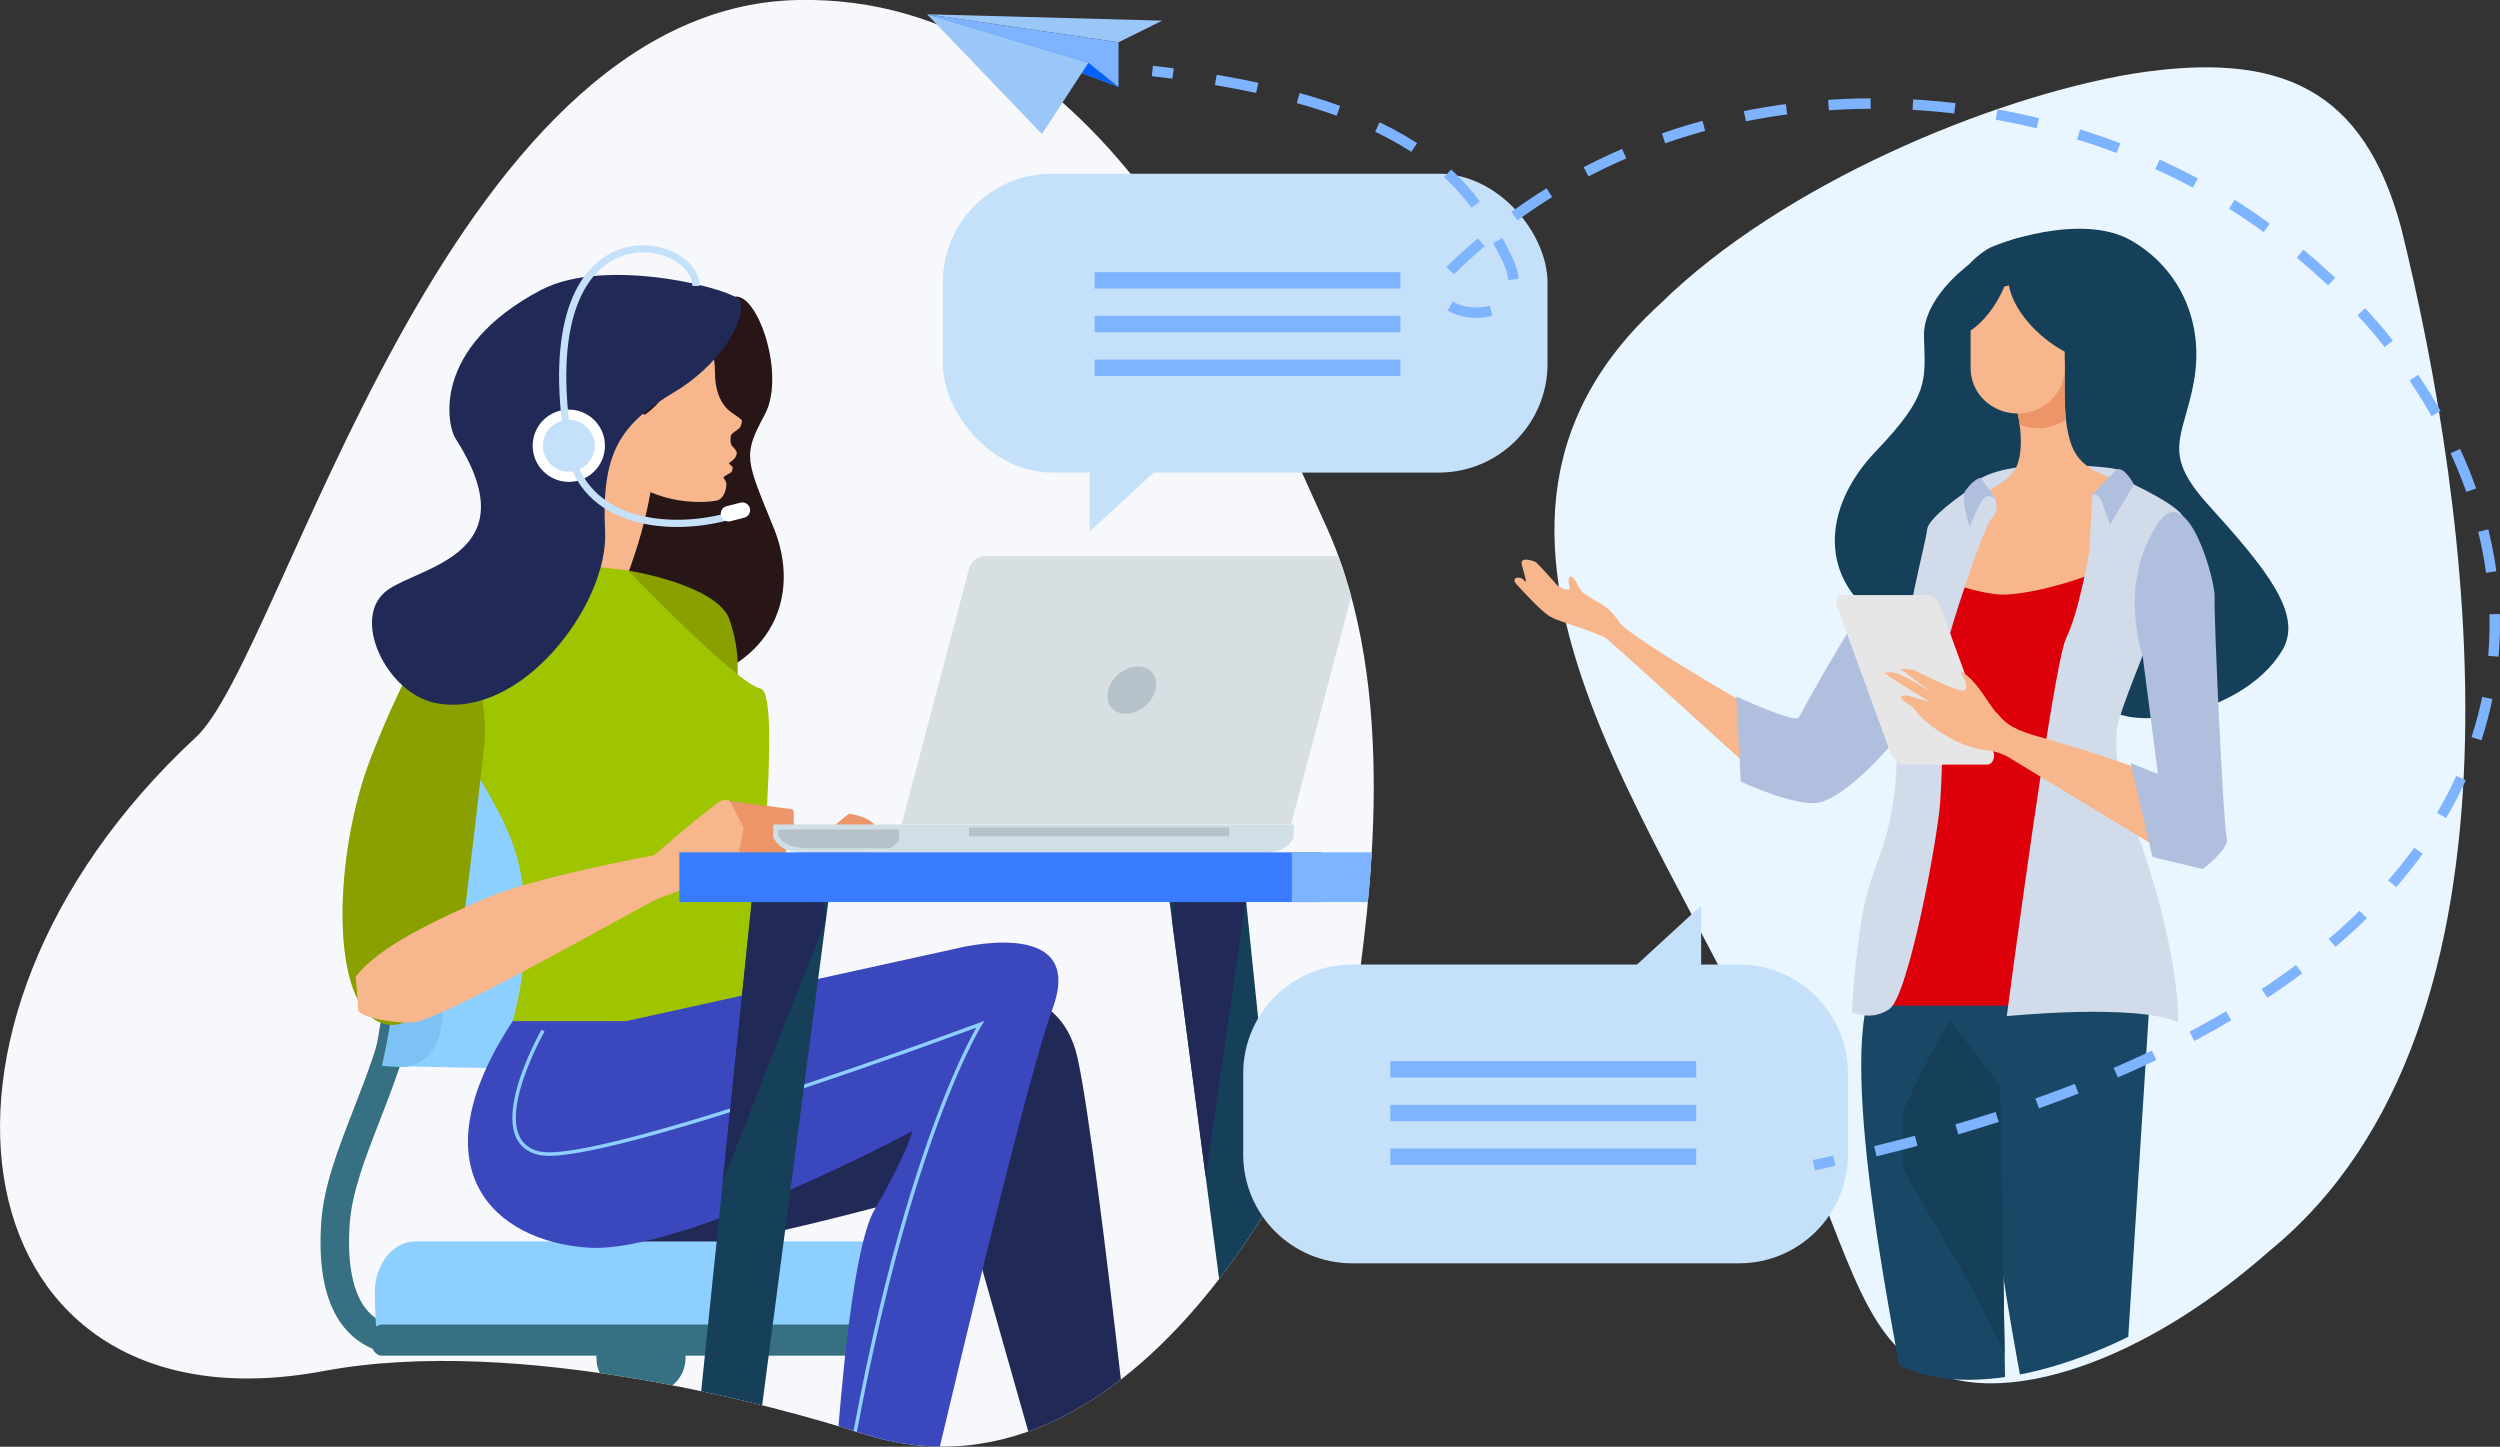
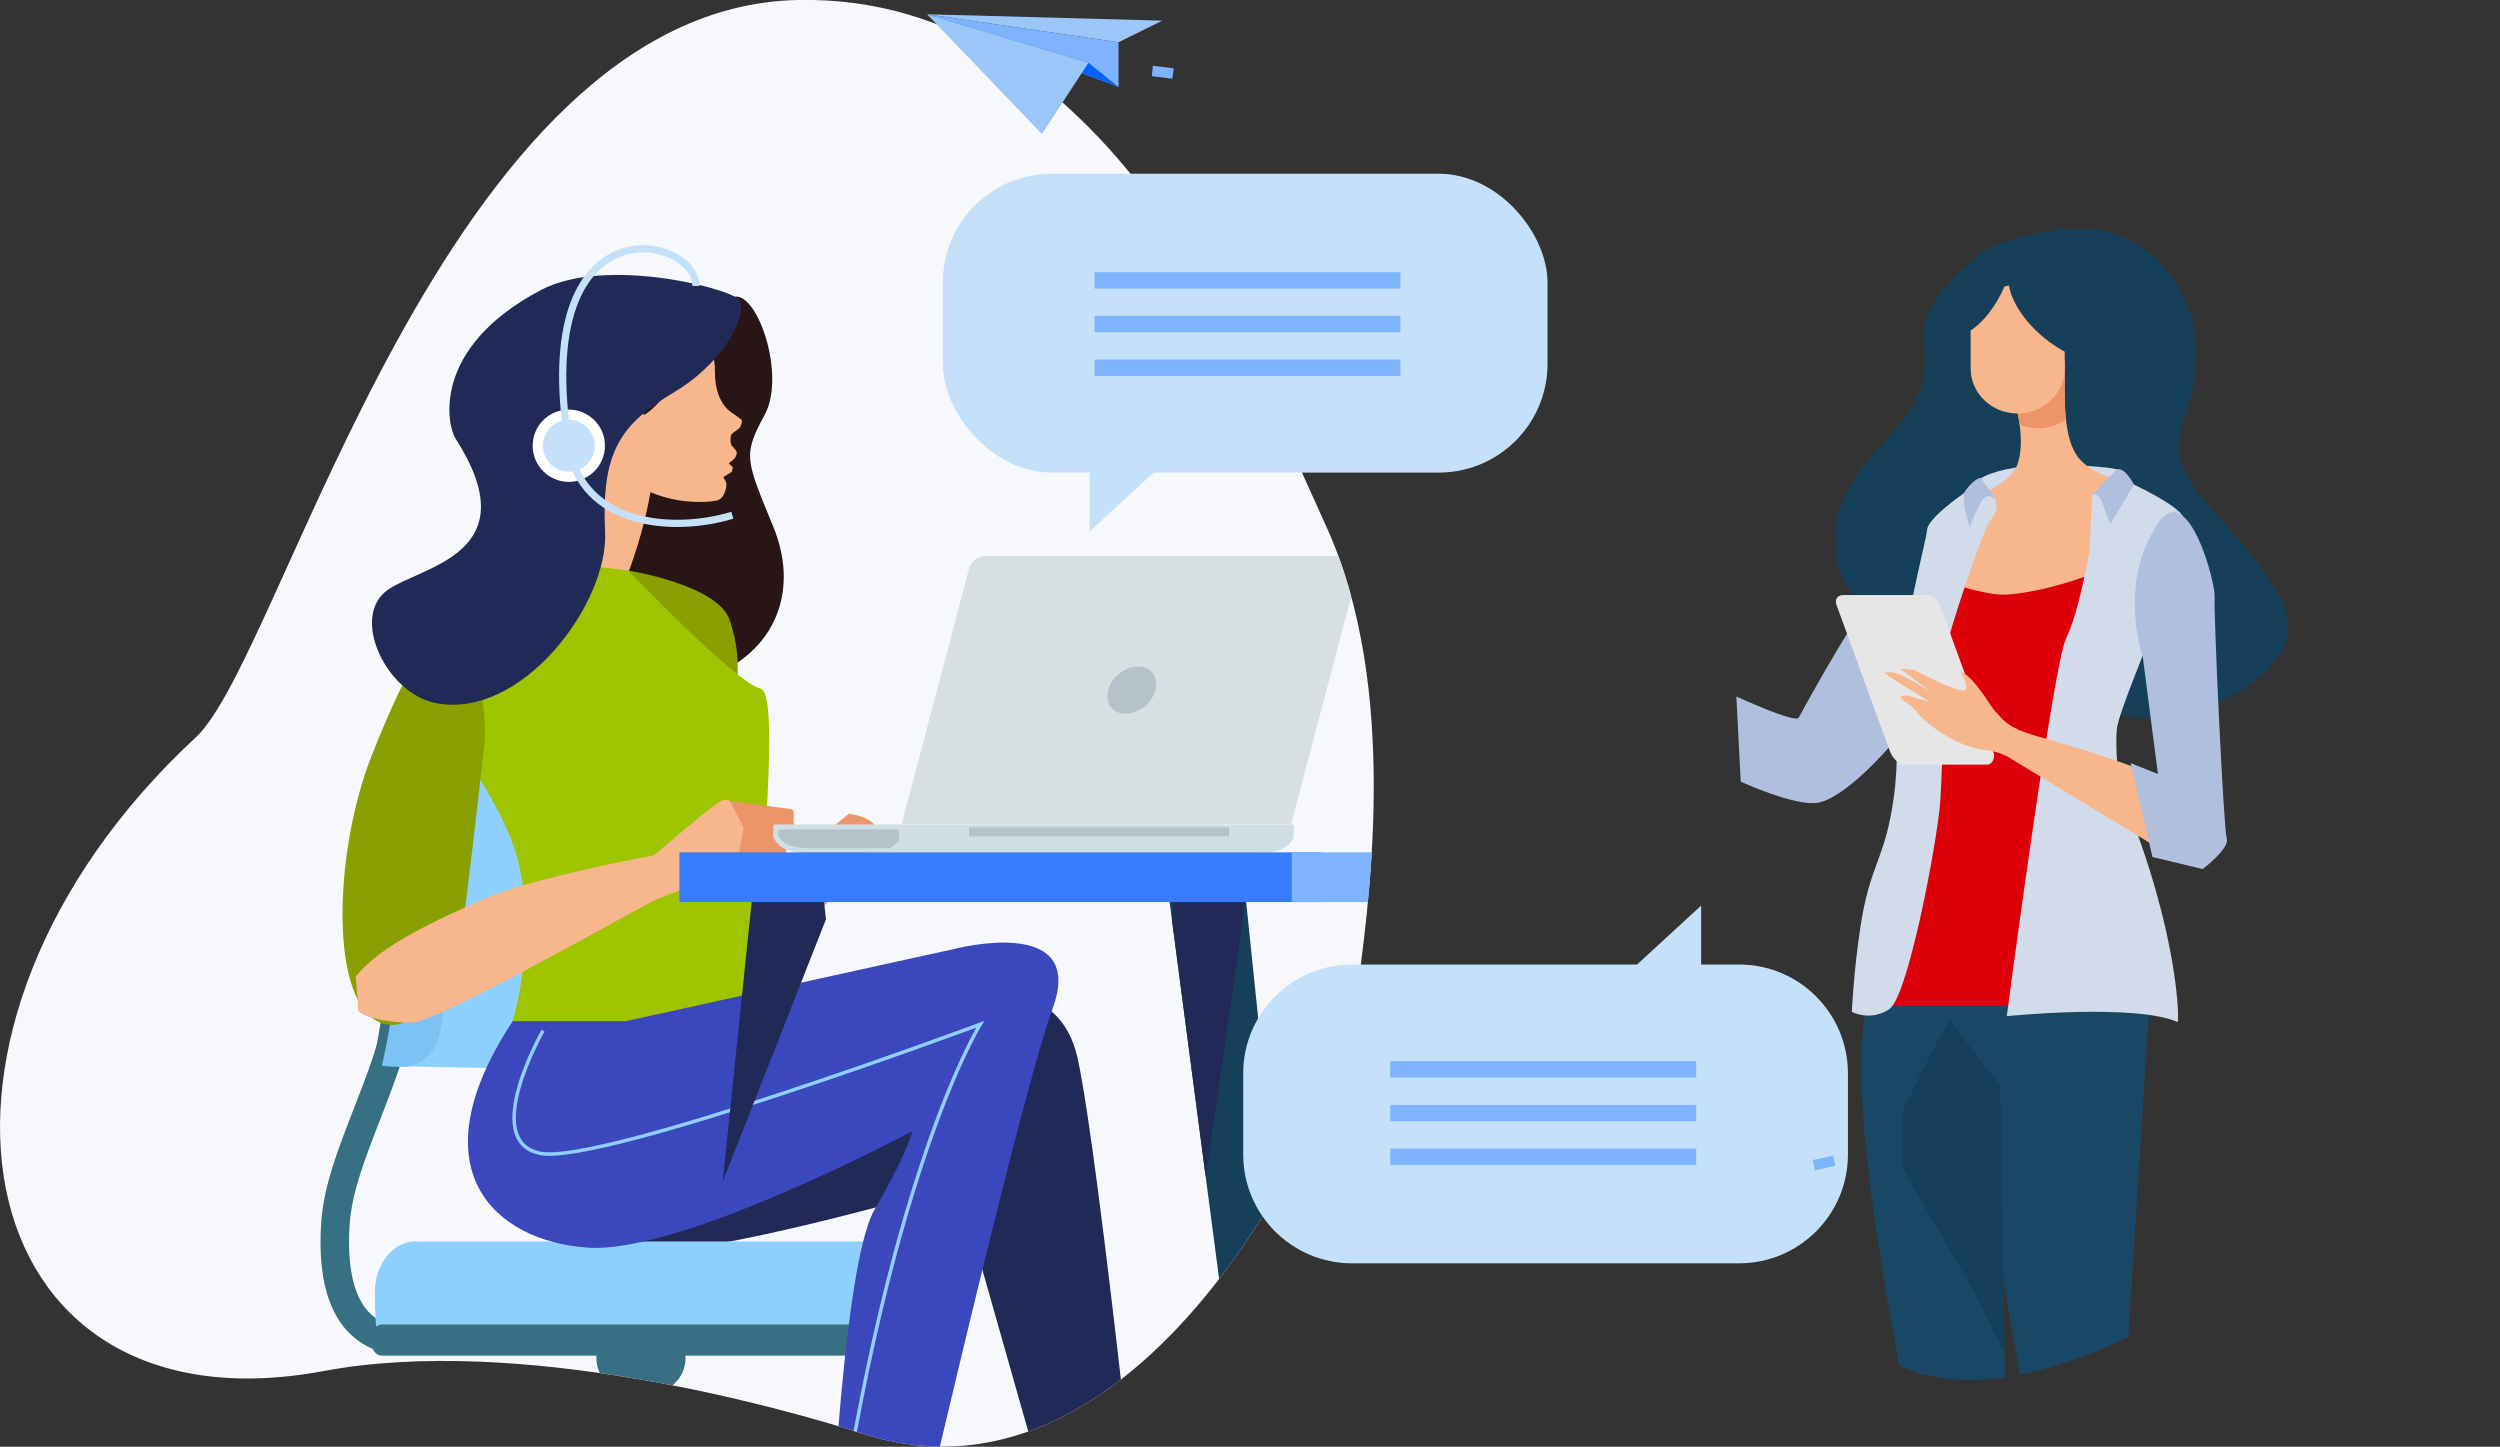
<svg xmlns="http://www.w3.org/2000/svg" id="Lager_2" data-name="Lager 2" viewBox="0 0 325.81 188.54">
  <rect x="0" y="0" width="325.81" height="188.54" fill="#333333" stroke="none" />
  <defs>
    <style>
      .cls-1, .cls-2, .cls-3, .cls-4, .cls-5, .cls-6 {
        fill: none;
      }

      .cls-7 {
        fill: #367082;
      }

      .cls-8 {
        fill: #e9f6ff;
      }

      .cls-9 {
        fill: #9fc400;
      }

      .cls-10 {
        fill: #194866;
      }

      .cls-11 {
        fill: #e6e6e6;
      }

      .cls-12 {
        fill: #89a000;
      }

      .cls-2 {
        stroke-dasharray: 5.5 5.5;
      }

      .cls-2, .cls-3, .cls-4, .cls-5, .cls-6 {
        stroke-miterlimit: 10;
      }

      .cls-2, .cls-5 {
        stroke-width: 1.36px;
      }

      .cls-2, .cls-5, .cls-6 {
        stroke: #7eb3ff;
      }

      .cls-13 {
        fill: #281617;
      }

      .cls-14 {
        fill: #dd000b;
      }

      .cls-15 {
        fill: #ec9568;
      }

      .cls-16 {
        fill: #d7dfe2;
      }

      .cls-17 {
        fill: #7dc2f5;
      }

      .cls-18 {
        fill: #3b47bc;
      }

      .cls-19 {
        fill: #f7f8fc;
      }

      .cls-3 {
        stroke: #c5e1f9;
        stroke-width: .94px;
      }

      .cls-20 {
        clip-path: url(#clippath-1);
      }

      .cls-21 {
        fill: #d0dee6;
      }

      .cls-22 {
        fill: #fff;
      }

      .cls-23 {
        fill: #d1dbea;
      }

      .cls-24 {
        fill: #b0bfde;
      }

      .cls-25 {
        fill: #8dcfff;
      }

      .cls-26 {
        fill: #f7b68b;
      }

      .cls-27 {
        fill: #212957;
      }

      .cls-28 {
        fill: #9ac7f7;
      }

      .cls-4 {
        stroke: #8dcfff;
        stroke-width: .46px;
      }

      .cls-29 {
        fill: #c5e1f9;
      }

      .cls-30 {
        fill: #0561fc;
      }

      .cls-31 {
        fill: #7eb3ff;
      }

      .cls-32 {
        fill: #b6c2c9;
      }

      .cls-33 {
        fill: #163f59;
      }

      .cls-34 {
        clip-path: url(#clippath);
      }

      .cls-35 {
        fill: #387bff;
      }

      .cls-6 {
        stroke-width: 2.14px;
      }
    </style>
    <clipPath id="clippath">
      <path class="cls-19" d="M112.39,186.84c-10.76-3.47-44.7-12.93-70.22-8.16-47.31,8.84-57.56-44.65-16.63-82.61C36.98,85.46,57.86.93,103.99,0c40.5-.8,58.99,47.09,68.79,68.46,9.79,21.38,5.61,49.84,3.82,62.72-1.57,11.33-26.61,67.78-64.22,55.65Z" />
    </clipPath>
    <clipPath id="clippath-1">
      <path class="cls-1" d="M274.42,9.09c-19.61,2.93-48.54,14.06-65.18,29.49-36.04,30.85,5.34,72.29,19.45,107.74,8.18,17.35,10.16,28.76,20.56,32.34,9.46,3.53,27.35-.76,45.52-15.86,37.95-29.13,26.67-97.39,16.94-133.36-5.32-17.95-16.65-23.26-37.29-20.36Z" />
    </clipPath>
  </defs>
  <g id="Layer_4" data-name="Layer 4">
    <g>
      <g>
-         <path class="cls-8" d="M277.97,9.6c-18.48,3.09-45.82,14.45-61.61,30-34.19,31.12,4.42,72.16,17.4,107.45,7.55,17.26,9.32,28.64,19.09,32.13,8.88,3.45,25.75-.99,42.99-16.22,35.97-29.42,25.93-97.5,17.07-133.34-4.86-17.89-15.47-23.09-34.94-20.02Z" />
        <g>
          <path class="cls-19" d="M112.39,186.84c-10.76-3.47-44.7-12.93-70.22-8.16-47.31,8.84-57.56-44.65-16.63-82.61C36.98,85.46,57.86.93,103.99,0c40.5-.8,58.99,47.09,68.79,68.46,9.79,21.38,5.61,49.84,3.82,62.72-1.57,11.33-26.61,67.78-64.22,55.65Z" />
          <g class="cls-34">
            <g>
              <path class="cls-13" d="M95.39,38.79c-3.11,1.5-11.85,6-17.96,13.1-6.11,7.1-9.22,10.56-4.05,18.26,5.17,7.7-10.09,8.25-2.12,12.22,9.22,4.59,11.52,8.21,17.94,6.82,11.3-2.45,15.27-11.44,11.64-20.38-3.63-8.93-4.1-9.38-1.19-14.74,2.91-5.35-1.2-16.76-4.25-15.29Z" />
              <path class="cls-26" d="M74.83,61.63s-3.21,12.99-11.39,13.49c-4.22.26-7.14-.07-7.14-.07,0,0,24.49,22.08,29.41,15.4,2.34-3.17-7.15-7.2-4.05-15.23,5.86-15.2,5.32-31.68-6.84-13.59Z" />
              <path class="cls-26" d="M84.03,54.05c-2.22,1.47-4.68,2.28-7.1,2.46,5.3,10.55,15.94,8.84,16.29,8.76.38-.09.76-.17,1.09-.79.34-.63.41-1.3.32-1.62-.1-.32-.43-.64-.33-.71.11-.06.81-.48.98-.59.17-.1.22-.66.22-.66,0,0-.55-.53-.52-.55.91-.54,1-1.03,1.04-1.28.04-.26-.32-.64-.62-.96-.26-.28-.23-1.1-.12-1.4.1-.3,1.02-.75,1.18-1.04.16-.29.3-.84.19-.96-.12-.12-.57-.43-1.45-1.05-.88-.62-2.02-2.21-2.02-5.07,0-2.85-.68-2.7-1.23-3.99-1.41-3.3-2.91,6.11-7.93,9.45Z" />
              <g>
                <path class="cls-27" d="M87.17,136.77l38.53-6.97s12.3-3.28,14.76,8.2c2.87,13.38,9.02,72.97,9.02,72.97l.41,2.87,18.86,10.25h-28.7l2.05-9.02-17.22-60.67s-29.52,8.61-39.35,8.61-17.22-3.69-17.22-5.33,11.89-21.73,18.86-20.91Z" />
                <g>
                  <path class="cls-7" d="M52.45,176.52c-1.62,0-4.18-.37-6.43-2.32-3.23-2.81-4.63-7.81-4.16-14.85.31-4.75,2.19-9.56,4.17-14.66,3.34-8.57,7.11-18.29,5.14-31.13l3.67-.57c2.12,13.83-2.02,24.48-5.34,33.04-1.96,5.03-3.65,9.38-3.93,13.56-.38,5.71.61,9.78,2.86,11.77,2.13,1.89,4.8,1.4,4.91,1.38l.74,3.64c-.07.01-.69.14-1.63.14Z" />
                  <rect class="cls-7" x="81.22" y="181.29" width="4.64" height="8.13" />
                  <path class="cls-7" d="M89.34,177c0,2.5-2.03,4.53-4.53,4.53h-2.55c-2.5,0-4.53-2.03-4.53-4.53h0c0-2.5,2.03-4.53,4.53-4.53h2.55c2.5,0,4.53,2.02,4.53,4.53h0Z" />
                  <path class="cls-25" d="M118.05,172.86c.11-.53.17-3.87.17-4.45,0-3.66-2.36-6.62-5.28-6.62h-58.81c-2.91,0-5.28,2.96-5.28,6.62,0,.57.06,3.92.18,4.45h69.01Z" />
                  <path class="cls-7" d="M48.31,174.65c0,1.12.65,2.03,1.46,2.03h67.52c.81,0,1.46-.91,1.46-2.03h0c0-1.12-.65-2.03-1.46-2.03H49.78c-.81,0-1.46.91-1.46,2.03h0Z" />
                  <g>
                    <path class="cls-25" d="M51.61,138.9c1.45.11,10.67.27,12.26.29,10.09.12,18.78-1.77,19.27-4.26,1.99-10.33,2.08-20.92.26-31.25-.43-2.48-9.25-4.38-19.56-4.25-1.62.02-11.03.18-12.51.29,3.16,12.88,3.25,26.29.28,39.18Z" />
                    <path class="cls-7" d="M50.22,99.72c-1.13.01-1.92.55-1.76,1.2,2.81,12.11,2.91,24.68.32,36.79-.14.65.64,1.19,1.74,1.2h0c1.11.02,2.13-.5,2.27-1.15,2.63-12.14,2.55-24.74-.24-36.88-.15-.65-1.19-1.17-2.33-1.15h0Z" />
                    <path class="cls-17" d="M49.77,138.88c.3.1,2.3.17,2.65.18,2.2.03,4.46-1.91,4.9-4.36,1.83-10.17,1.79-20.6-.14-30.78-.46-2.45-2.78-4.38-5.02-4.36-.35,0-2.39.08-2.69.18,3.17,12.86,3.27,26.27.31,39.13Z" />
                  </g>
                </g>
                <path class="cls-15" d="M81.05,130.05l29.58-24s5.65.62,3,4.23c-2.65,3.61-20.18,24.81-20.18,24.81,0,0-17.9,8.12-12.39-5.04Z" />
                <path class="cls-12" d="M81.88,74.36s11.68,1.84,13.22,6.46c1.54,4.61.92,7.38.92,9.53s-14.76-7.69-14.14-15.99Z" />
                <path class="cls-9" d="M69.27,72.82l12.61,1.54s14.14,14.76,17.22,15.37c3.07.61-1.07,34.28-.31,38.84.41,2.46-11.07,3.59-17.22,4.51-6.15.92-14.76,0-14.76,0,0,0,3.07-9.84.92-19.98-2.15-10.15-11.68-17.83-9.53-24.9,2.15-7.07-4-7.07,11.07-15.37Z" />
                <path class="cls-12" d="M60.36,81.13s3.38,9.53,2.77,15.68c-.62,6.15-2.46,21.21-2.46,21.21,0,0-3.69,17.52-10.76,15.37-7.07-2.15-6.46-22.14-1.54-34.74,4.92-12.61,9.84-20.6,11.99-17.52Z" />
                <path class="cls-26" d="M46.36,127.29s.31,3.54.31,4.3,3.38,1.69,6.92,1.69,29.67-15.06,32.13-16.14c2.46-1.08,8.15-2.61,9.53-2.77,1.38-.15,2.46-4,1.69-6.46-.51-1.63-1.02-3.05-1.79-3.52-.4-.24-.86-.23-1.44.14-1.69,1.08-8.46,6.92-8.46,6.92,0,0-15.83,2.92-22.14,5.69-6.3,2.77-13.68,6.15-16.76,10.15Z" />
                <path class="cls-15" d="M103.24,105.46l-8.1-1.06,1.79,3.52-1.08,5.38,4.46.77s.61-.77-.15-1.08c-.77-.31-1.84-.77-1.84-.77,0,0,2.15-.31,3.07-.46.92-.15,1.08-.46,1.08-.92s-.92-.77-.92-.77c0,0,1.69-.61,1.84-1.08.15-.46.46-1.08.15-1.54-.31-.46.15-1.69-.31-2Z" />
                <path class="cls-18" d="M66.81,133.08h14.76l42.9-9.43s17.22-4.51,12.71,7.79c-4.51,12.3-19.94,79.53-19.94,79.53l-9.43-.82s1.64-44.68,6.15-52.47c4.51-7.79,4.92-10.25,4.92-10.25,0,0-29.92,15.99-42.22,15.17-12.3-.82-22.55-10.25-9.84-29.52Z" />
                <path class="cls-4" d="M70.77,134.31s-8.2,14.35-.41,15.99c7.79,1.64,57.39-16.81,57.39-16.81,0,0-12.83,20.5-19.94,76.66" />
              </g>
              <g>
                <g>
                  <path class="cls-21" d="M100.79,109.14s-.02-.04-.03-.05l.03-1.64h67.81v1.64s.01.04,0,.05l-.17.31c-.87,1.42-2.43,1.68-4.23,1.68h-59.01c-1.79,0-3.35-.26-4.23-1.68l-.17-.31Z" />
                  <path class="cls-32" d="M117.14,109.42s.01.03,0,.05l-.17.25c-.27.37-.6.64-.99.83h-10.31c-1.72,0-3.23-.21-4.06-1.35l-.16-.25s-.02-.03-.03-.04l.02-.81h15.71v1.32Z" />
                  <rect class="cls-32" x="126.29" y="107.83" width="33.88" height="1.16" />
                  <g>
                    <path class="cls-16" d="M117.51,107.39l8.79-33.32c.23-.88,1.13-1.59,2.01-1.59h47.58c.88,0,1.4.71,1.17,1.59l-8.79,33.32h-50.76Z" />
                    <path class="cls-32" d="M144.42,89.94c-.45,1.7.57,3.08,2.27,3.08s3.44-1.38,3.89-3.08c.45-1.7-.57-3.08-2.27-3.08s-3.44,1.38-3.89,3.08Z" />
                  </g>
                </g>
                <g>
                  <polygon class="cls-33" points="259.61 225.59 266.55 225.59 255.1 114.68 245.04 114.68 259.61 225.59" />
                  <polygon class="cls-27" points="245.71 119.79 250.12 153.38 255.36 117.18 255.1 114.68 246.3 114.68 245.71 119.79" />
                  <polygon class="cls-33" points="166.62 225.59 173.56 225.59 162.11 114.68 152.05 114.68 166.62 225.59" />
                  <polygon class="cls-27" points="152.72 119.79 157.13 153.38 162.37 117.18 162.11 114.68 153.31 114.68 152.72 119.79" />
-                   <polygon class="cls-33" points="93.75 225.59 86.81 225.59 98.26 114.68 108.32 114.68 93.75 225.59" />
                  <polygon class="cls-27" points="107.65 119.79 94.18 154.02 98 117.18 98.26 114.68 107.06 114.68 107.65 119.79" />
                  <rect class="cls-35" x="88.54" y="111.08" width="83.68" height="6.48" />
                  <rect class="cls-31" x="168.35" y="111.08" width="95.02" height="6.48" />
                </g>
              </g>
              <path class="cls-27" d="M96.48,39.25c-.34-1.44-17.36-5.99-25.97-1.46-14.46,7.62-12.19,17.73-11.17,19.31,9.68,15.07-4.32,16.65-8.77,19.75-5.02,3.5-.23,13.47,6.15,14.76,11.23,2.28,22.6-12.93,22.14-22.32-.52-10.43,2.04-14.04,9.02-18.19,5.54-3.29,9.3-8.88,8.61-11.85Z" />
            </g>
          </g>
        </g>
        <g>
          <rect class="cls-29" x="122.87" y="22.64" width="78.81" height="38.95" rx="14.18" ry="14.18" />
          <polygon class="cls-29" points="142 69.27 142 54.75 157.8 54.75 142 69.27" />
        </g>
        <g>
          <line class="cls-6" x1="142.65" y1="36.54" x2="182.51" y2="36.54" />
          <line class="cls-6" x1="142.65" y1="42.23" x2="182.51" y2="42.23" />
          <line class="cls-6" x1="142.65" y1="47.93" x2="182.51" y2="47.93" />
        </g>
        <g>
          <g>
            <path class="cls-29" d="M176.2,125.7h50.45c7.83,0,14.18,6.36,14.18,14.18v10.58c0,7.83-6.36,14.18-14.18,14.18h-50.45c-7.83,0-14.18-6.36-14.18-14.18v-10.58c0-7.83,6.36-14.18,14.18-14.18Z" />
            <polygon class="cls-29" points="221.7 118.02 221.7 132.54 205.9 132.54 221.7 118.02" />
          </g>
          <g>
            <line class="cls-6" x1="221.06" y1="150.75" x2="181.19" y2="150.75" />
            <line class="cls-6" x1="221.06" y1="145.06" x2="181.19" y2="145.06" />
            <line class="cls-6" x1="221.06" y1="139.36" x2="181.19" y2="139.36" />
          </g>
        </g>
        <g>
          <path class="cls-22" d="M69.42,58.09c0,2.6,2.11,4.71,4.71,4.71s4.71-2.11,4.71-4.71-2.11-4.71-4.71-4.71-4.71,2.11-4.71,4.71Z" />
          <path class="cls-3" d="M95.44,67.15c-7.83,2.37-19.64,1.33-21.31-9.05-5.18-32.22,16.57-27.5,16.57-20.84" />
-           <path class="cls-22" d="M95.19,67.93l1.81-.46c.54-.14.87-.69.73-1.23h0c-.14-.54-.69-.87-1.23-.73l-1.81.46c-.54.14-.87.69-.73,1.23h0c.14.54.69.87,1.23.73Z" />
          <path class="cls-29" d="M70.75,58.09c0,1.87,1.51,3.38,3.38,3.38s3.38-1.51,3.38-3.38-1.51-3.38-3.38-3.38-3.38,1.51-3.38,3.38Z" />
        </g>
        <g class="cls-20">
          <g>
-             <path class="cls-26" d="M229.19,101.08c-2.74-2.43-18.73-16.99-19.8-17.82-1.08-.84-6.03-2.15-7.28-2.85-1.25-.7-3.53-3.26-4.44-4.23-.9-.97.46-1.2,1-.51.54.69-.23-1.36-.36-2.24-.13-.88,1.54-.36,1.83-.17.29.19,2.44,2.58,2.71,2.92.27.35,2.06,1.19,1.7.21-.35-.99.09-2.03.92-.44.83,1.59.86,1.28,1.81,1.95.94.66,2.25.9,3.71,3.12,1.46,2.22,20.15,12.8,25.22,15.75,7.08,4.12-1.13,9.54-7.02,4.32Z" />
            <path class="cls-24" d="M256.13,67.26c-1.51-1.27-3.69-.79-5.61,1.44-6.02,7.01-12.24,17.71-16.1,24.82-.44.8-8.13-2.75-8.13-2.75l.57,11.1s7.12,3.28,10.1,2.74c3.57-.65,12.21-8.3,22.34-26.33,2.93-5.22-.61-8.87-3.17-11.01Z" />
            <g>
              <path class="cls-33" d="M263.06,31.02c13.76-3.24,13.96,3.46,16.13,11.78,2.17,8.32,1.52,26.46-6.31,32.24-7.83,5.78-9.37,16.9-13.78,10.49-5.14-7.46-8.58-1.36-13.51-4.43-8.68-5.4-8.18-14.91-1.14-22.27,7.04-7.36,6.45-9.19,6.29-15-.17-5.81,8.02-11.8,12.33-12.81Z" />
              <path class="cls-33" d="M259,32.47c1.08-.69,12.32-4.89,18.83-1.08,6.51,3.81,9.43,10.91,8.09,18.31-1.33,7.4-4.36,9.21,1.87,16.09,7.6,8.4,12.44,14.33,9.63,18.99-5.44,9.02-22.22,11.24-23.78,6.11-1.94-6.37,9-20.66.7-23.39-6.15-2.03-8.21-3.33-8.35-11.26-.14-7.93,7.45-11.98,2.38-12.56-6.01-.67-18.7-5.19-9.36-11.22Z" />
              <path class="cls-23" d="M274.87,66.54s-16.36.44-16.74-.37c-.38-.81-2.07-2.66.14-3.91,2.21-1.26,6.82-1.77,9.45-1.7,2.63.07,8.96.24,8.96,1.04,0,2.77-1.06,4.42-1.81,4.94Z" />
              <path class="cls-26" d="M280.97,65.42s-5.62,10.95-12.22,12.46c-6.61,1.51-15.76.09-16.7-2.55-.94-2.64,1.37-7.83,2.88-9.15,1.51-1.32,6.42-2.64,7.74-5.1,1.08-2,.75-5.66,0-8.49-.76-2.83-3.02-3.02-.76-4.34,2.27-1.32,1.32-2.64,3.59-2.26,2.27.38,3.59-.47,3.59,1.7,0,3.96-.32,9.53,1.89,12.08,2.45,2.83,6.04,2.27,10,5.66Z" />
              <path class="cls-15" d="M265.6,55.8c-.85,0-1.67-.17-2.41-.47-.12-.95-.3-1.89-.53-2.75-.76-2.83-3.02-3.02-.76-4.34,2.27-1.32,1.32-2.64,3.59-2.26,2.26.38,3.59-.47,3.59,1.7,0,2.11-.09,4.66.16,6.98-1.02.72-2.27,1.15-3.63,1.15Z" />
              <path class="cls-10" d="M280.03,132.24l-3.97,62.48s3.11,14.26,3.51,19.07c.69,8.23-.11,33.03-.11,33.03l-8.31.38s-5.85-56.06-6.61-60.97c-.75-4.91-9.25-44.92-4.34-54.74,4.91-9.82,19.82.75,19.82.75Z" />
              <path class="cls-10" d="M260.5,129.41l.94,58.51,1.89,56.06-8.3.38s-5.85-56.63-6.61-61.54c-.75-4.91-9.25-44.36-4.34-54.17,4.91-9.82,16.42.75,16.42.75Z" />
              <path class="cls-33" d="M254.11,132.99l6.58,8.5.56,34.93c-2.34-4.75-4.07-8.23-4.62-9.23-.9-1.64-4.5-7.52-8.58-14.79-.04-2.51-.07-5.04-.07-7.57,2.01-4.4,4.06-8.41,6.11-11.84Z" />
              <path class="cls-14" d="M245.06,131.06h30.44l-4.39-25.8,1-30.26s-5.66,2.18-10.62,2.49c-3.25.2-10.19-2.49-10.19-2.49l-6.23,56.06Z" />
              <path class="cls-23" d="M261.53,132.43s6.04-45.87,7.74-49.27,3.02-11.33,3.02-11.33l.38-7.36,3.02-2.45s7.36,3.21,8.68,5.1c1.32,1.89-2.45,10.95-3.4,13.78-.94,2.83-4.91,12.08-5.1,14.16-.19,2.08.04,6.85.94,9.06,7.17,17.55,7.23,29.18,6.98,29.07-5.66-2.45-22.27-.76-22.27-.76Z" />
              <path class="cls-23" d="M258.13,62.78s-6.8,4.34-6.98,6.23c-.19,1.89-3.02,11.89-3.59,20.39-.57,8.49,0,10.76-1.13,16.8-1.13,6.04-2.82,7.07-3.96,14.53-.9,5.85-1.13,11.14-1.13,11.14,0,0,2.45,1.32,4.91-.38,2.45-1.7,6.23-21.9,6.61-26.99.38-5.1.38-18.69,1.32-22.08.94-3.4,4.44-13.78,5.29-14.72,2.12-2.36-.94-4.53-1.32-4.91Z" />
              <path class="cls-24" d="M275.83,61.22l-3.21,3.26s.8-.51,1.39,1.16c.43,1.2.99,2.69.99,2.69l3.11-5.18s-1.3-2.49-2.29-1.93Z" />
              <path class="cls-24" d="M258.22,62.26s.19.54.52.9c.61.66,1.3,1.84,1.3,1.84,0,0-.99-.78-1.63.08-.78,1.06-1.7,3.65-1.7,3.65,0,0-1.29-3.84-.56-4.81,1.32-1.75,2.07-1.65,2.07-1.65Z" />
              <path class="cls-26" d="M261.22,37.34c.19-.05.39-.1.59-.14.41,2.33,2.27,5.09,5.14,7.26.7.53,1.41.98,2.13,1.37v2.19c0,3.24-2.75,5.87-6.13,5.87s-6.13-2.63-6.13-5.87v-4.94c1.68-1.12,3.3-3.16,4.41-5.75Z" />
            </g>
            <path class="cls-11" d="M246.34,97.99c.27.74,1.09,1.66,1.83,1.66h10.76c.74,0,1.13-.92.86-1.66l-6.98-19.13c-.27-.74-1.09-1.31-1.83-1.31h-10.77c-.74,0-1.13.56-.86,1.31l6.98,19.13Z" />
            <path class="cls-26" d="M255.44,87.44s1.42,2.31.53,2.56c-.89.25-6.59-2.71-6.59-2.71l-1.8-.17,4.51,3.37c.34.16-2.91-1.97-4.62-2.63-.98-.38-1.64-.15-1.89-.22-.68-.2,5.92,3.85,5.92,3.85l-2.78-.81s-1.49-.29-.74.53c.41.44,1.03.53,1.9,1.68.88,1.15,4.96,4.51,8.99,4.88,2.02.19,3.41,1.24,3.41,1.24l19.29,11.69s8.79,1.24,7.63-3.6c-1.16-4.84-17.88-9.46-23.9-11.21-3.96-1.15-4.28-2.22-5.14-3.04-.87-.82-2.55-4.35-4.72-5.41Z" />
            <path class="cls-24" d="M279.24,85.49l1.99,15.38-3.56-1.42,2.85,12.24,6.55,1.57s3.56-2.71,3.13-3.99c-.42-1.27-1.72-29.46-1.58-31.44.14-1.98-3.47-15.28-7.28-9.77-5.47,7.93-2.1,17.43-2.1,17.43Z" />
          </g>
        </g>
      </g>
      <g>
        <path class="cls-5" d="M236.38,151.85c.9-.19,1.78-.38,2.66-.58" />
-         <path class="cls-2" d="M244.4,150.03c104.31-25.39,92.91-93.13,47.5-122.75-28.59-18.65-73.8-20.56-102.82,7.91-6.63,6.51,12.49,8.84,7.28-1.58-3.96-7.92-9.51-19.01-40.77-23.65" />
        <path class="cls-5" d="M152.88,9.58c-.88-.12-1.78-.23-2.7-.33" />
      </g>
      <g>
        <polygon class="cls-28" points="151.46 2.69 120.82 1.86 145.77 5.51 151.46 2.69" />
        <polygon class="cls-31" points="145.77 11.33 120.82 1.86 145.77 5.51 145.77 11.33" />
        <polygon class="cls-30" points="145.77 11.33 120.82 1.86 141.85 8.18 145.77 11.33" />
        <polygon class="cls-28" points="135.79 17.47 120.82 1.86 141.85 8.18 135.79 17.47" />
      </g>
    </g>
  </g>
</svg>